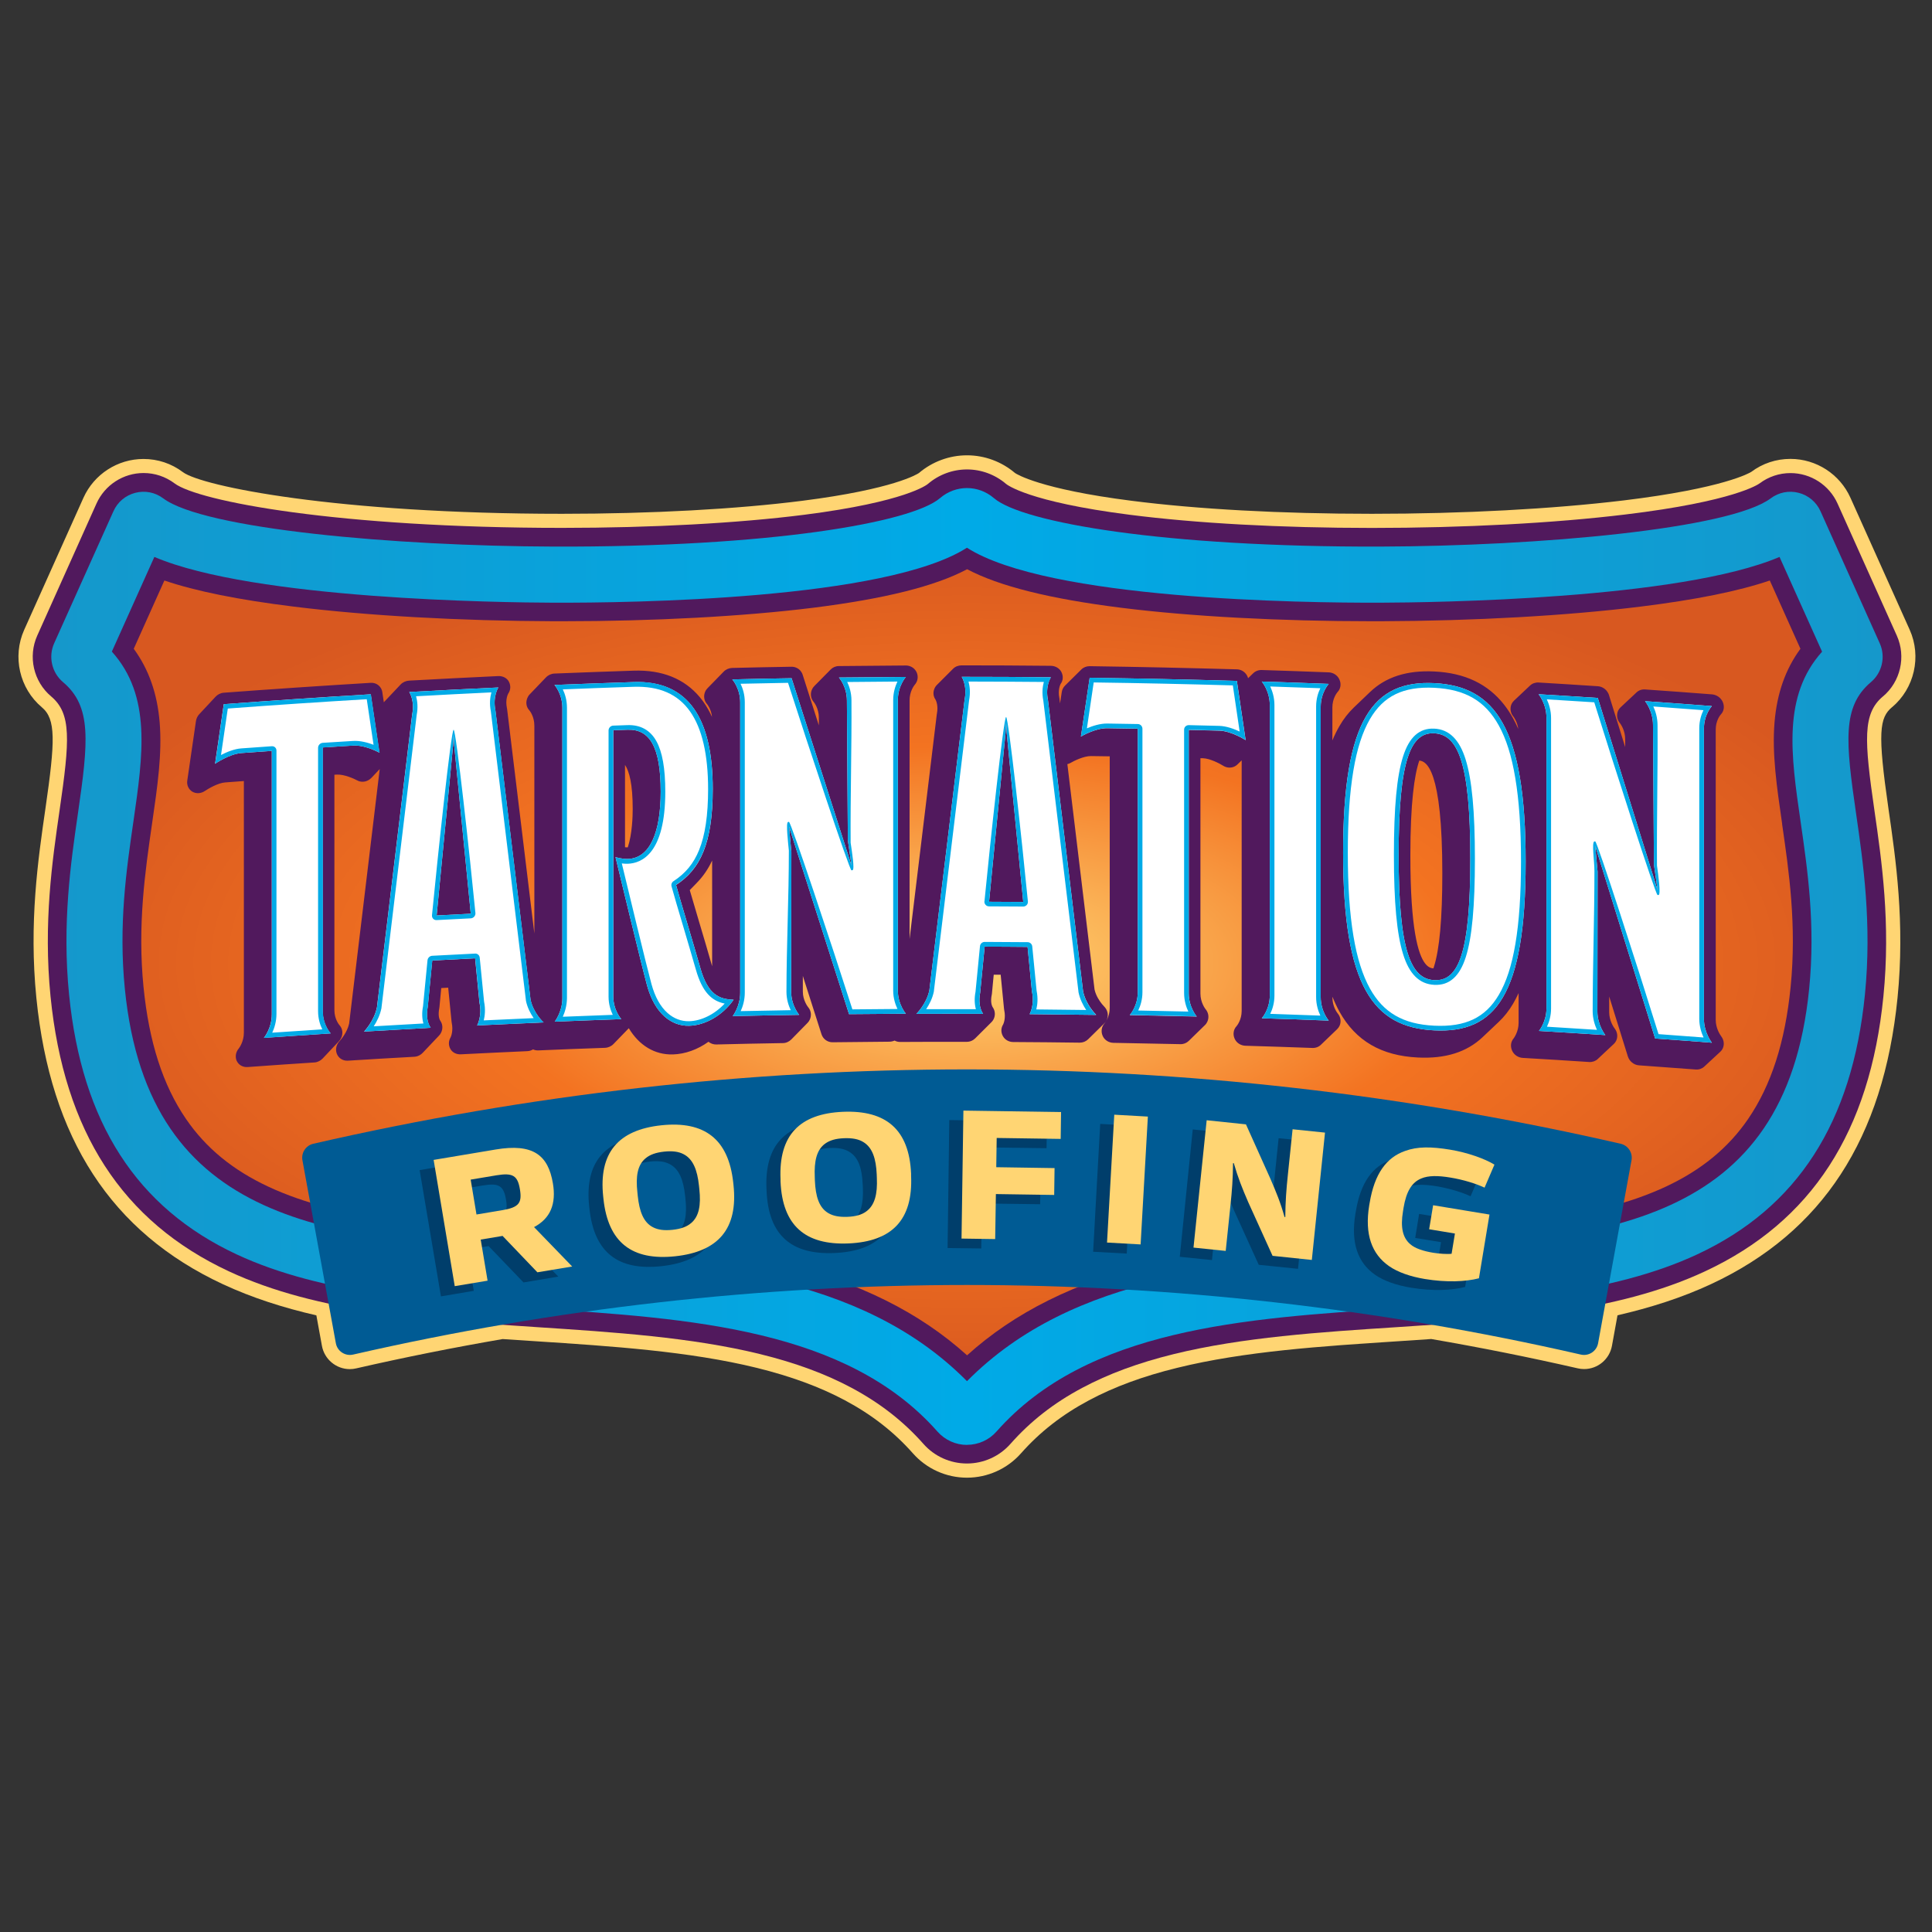
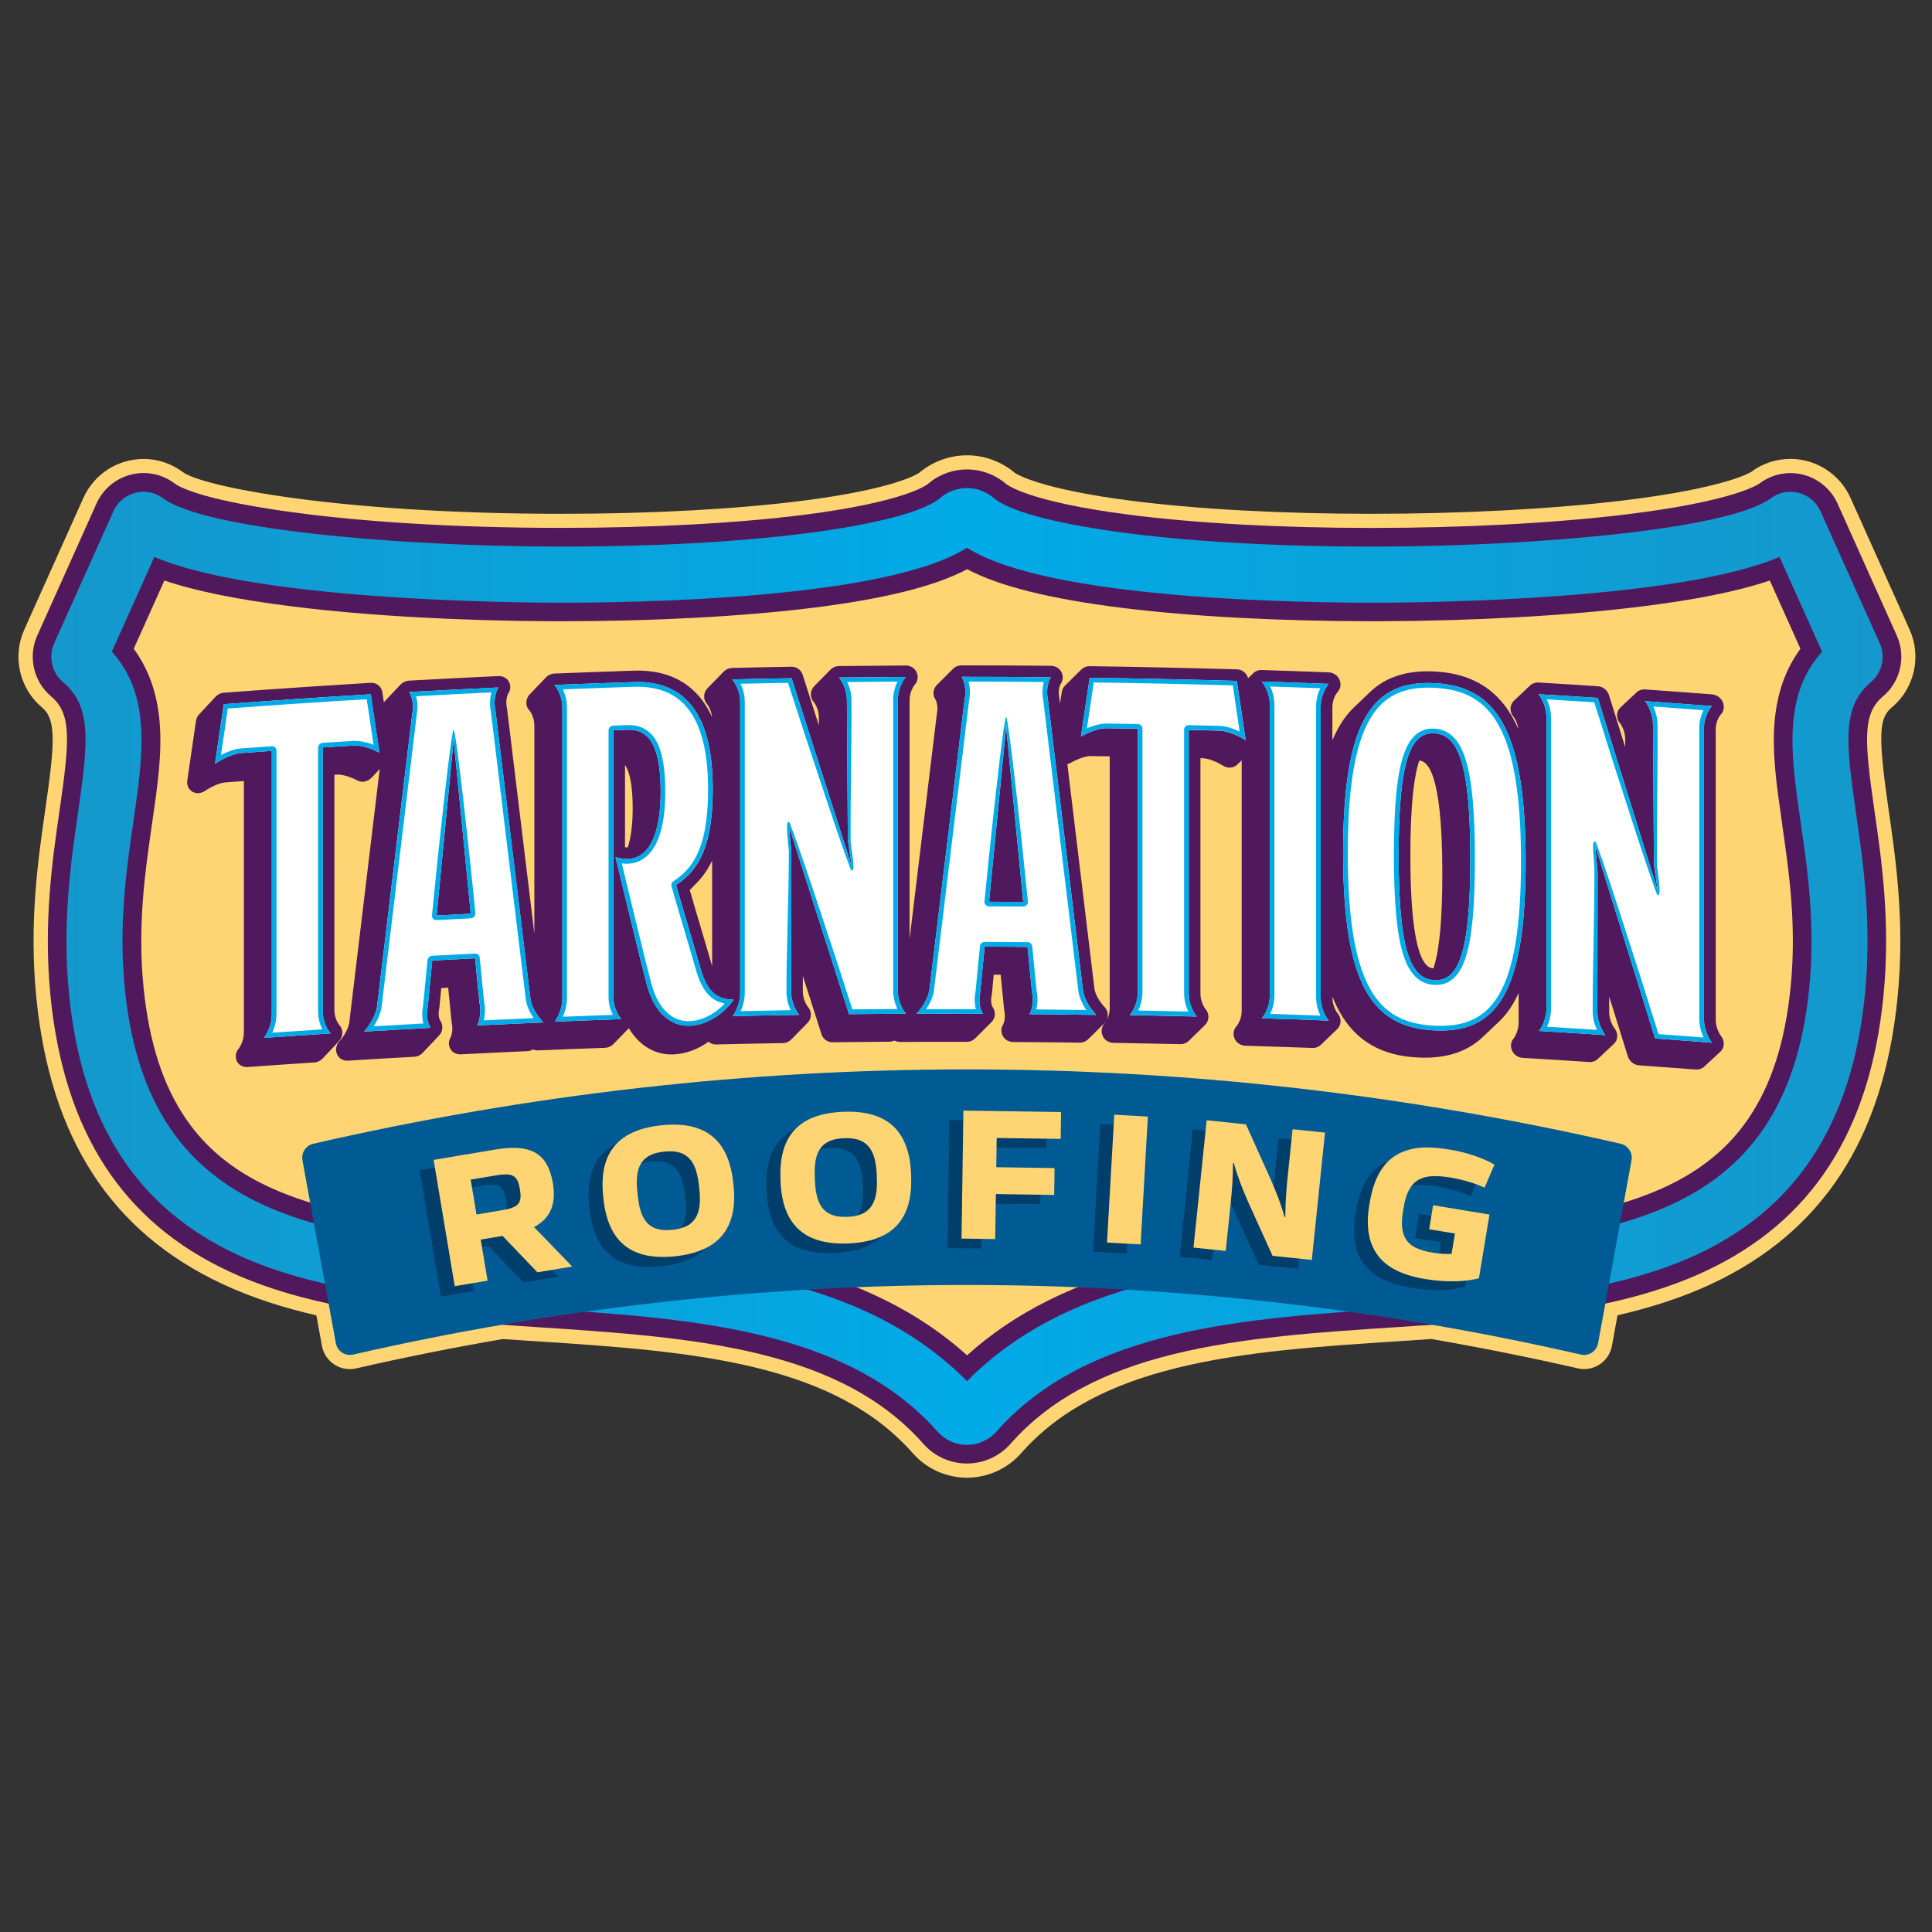
<svg xmlns="http://www.w3.org/2000/svg" width="105" height="105" viewBox="0 0 105 105" fill="none">
  <rect x="0" y="0" width="105" height="105" fill="#333333" stroke="none" />
  <path d="M102.829 38.436C104.045 37.411 104.439 35.681 103.788 34.228L100.567 27.051C99.992 25.77 98.71 24.94 97.306 24.94C96.531 24.94 95.791 25.184 95.171 25.65C95.099 25.694 93.695 26.537 88.234 27.198C84.362 27.664 79.507 27.924 74.56 27.924C69.613 27.924 65.07 27.674 61.49 27.215C56.515 26.581 55.247 25.763 55.165 25.708C54.435 25.088 53.51 24.745 52.555 24.745C51.599 24.745 50.67 25.088 49.941 25.708C49.858 25.763 48.594 26.581 43.616 27.215C40.036 27.671 35.393 27.924 30.542 27.924C18.27 27.924 10.962 26.424 9.941 25.66C9.318 25.191 8.578 24.944 7.797 24.944C6.392 24.944 5.11 25.773 4.535 27.054L1.314 34.232C0.663 35.684 1.057 37.415 2.274 38.439C3.045 39.087 3.003 40.258 2.469 43.945C2.068 46.713 1.568 50.156 1.976 54.23C2.74 61.877 6.053 66.968 12.107 69.791C13.696 70.531 15.406 71.076 17.194 71.487L17.496 73.142C17.629 73.875 18.27 74.409 19.013 74.409C19.13 74.409 19.246 74.396 19.36 74.368C21.997 73.765 24.653 73.234 27.318 72.775C27.925 72.816 28.531 72.857 29.137 72.895C33.235 73.162 37.47 73.44 41.132 74.341C42.989 74.8 44.555 75.375 45.922 76.105C47.385 76.886 48.591 77.829 49.612 78.983C50.355 79.826 51.427 80.309 52.551 80.309C53.675 80.309 54.747 79.826 55.491 78.983C56.512 77.829 57.718 76.886 59.181 76.105C60.548 75.375 62.117 74.796 63.97 74.341C67.633 73.436 71.867 73.162 75.965 72.895C76.571 72.854 77.178 72.816 77.784 72.772C80.45 73.231 83.105 73.762 85.743 74.365C85.856 74.392 85.972 74.406 86.089 74.406C86.836 74.406 87.473 73.875 87.607 73.138L87.908 71.483C89.693 71.072 91.406 70.528 92.996 69.787C99.046 66.965 102.363 61.873 103.127 54.226C103.534 50.156 103.034 46.713 102.633 43.945C102.034 39.803 102.143 39.011 102.829 38.432V38.436Z" fill="#FFD573" />
-   <path d="M53.014 76.797C52.77 77.075 52.335 77.075 52.092 76.797C39.494 62.531 7.742 78.627 5.268 53.901C4.381 45.021 8.314 39.2 4.408 35.911C4.316 35.832 4.285 35.698 4.336 35.585L7.557 28.408C7.629 28.25 7.824 28.199 7.961 28.302C12.966 32.053 47.241 32.379 52.078 28.226C52.352 27.99 52.753 27.99 53.027 28.226C57.868 32.375 92.143 32.053 97.145 28.302C97.282 28.199 97.477 28.25 97.549 28.408L100.769 35.585C100.821 35.698 100.79 35.832 100.698 35.911C96.795 39.196 100.725 45.028 99.838 53.901C97.364 78.63 65.611 62.535 53.014 76.797Z" fill="url(#paint0_radial_3103_2753)" />
  <path d="M102.335 37.85C103.291 37.045 103.599 35.688 103.089 34.547L99.868 27.37C99.416 26.362 98.412 25.711 97.309 25.711C96.699 25.711 96.117 25.907 95.627 26.273C95.576 26.311 94.274 27.246 88.329 27.962C84.431 28.435 79.542 28.692 74.564 28.692C69.585 28.692 65.005 28.439 61.394 27.976C55.867 27.27 54.727 26.338 54.679 26.301C54.086 25.794 53.332 25.513 52.554 25.513C51.777 25.513 51.02 25.794 50.43 26.301C50.386 26.338 49.245 27.27 43.715 27.976C40.104 28.435 35.428 28.689 30.546 28.689C18.38 28.689 10.784 27.246 9.486 26.27C8.996 25.903 8.413 25.708 7.803 25.708C6.7 25.708 5.696 26.359 5.244 27.366L2.024 34.544C1.513 35.685 1.821 37.041 2.777 37.846C3.891 38.785 3.795 40.211 3.236 44.051C2.842 46.778 2.349 50.17 2.746 54.151C3.483 61.507 6.652 66.392 12.435 69.092C17.266 71.347 23.33 71.744 29.192 72.128C33.321 72.398 37.59 72.676 41.317 73.594C43.236 74.067 44.863 74.666 46.285 75.427C47.83 76.253 49.105 77.25 50.187 78.473C50.783 79.151 51.647 79.538 52.551 79.538C53.456 79.538 54.316 79.151 54.915 78.473C55.998 77.246 57.272 76.249 58.817 75.427C60.243 74.666 61.867 74.067 63.785 73.594C67.513 72.676 71.782 72.395 75.913 72.128C81.779 71.744 87.84 71.347 92.67 69.092C98.457 66.392 101.626 61.504 102.359 54.151C102.757 50.177 102.267 46.785 101.873 44.058C101.318 40.214 101.222 38.785 102.332 37.85H102.335ZM96.853 44.784C97.227 47.364 97.652 50.286 97.316 53.644C97.018 56.632 96.264 58.975 95.01 60.808C93.934 62.384 92.468 63.587 90.529 64.494C86.562 66.344 81.231 66.694 75.585 67.064C71.233 67.348 66.738 67.643 62.576 68.667C58.427 69.692 55.138 71.326 52.558 73.659C49.978 71.326 46.689 69.692 42.54 68.667C38.377 67.643 33.879 67.348 29.531 67.064C23.885 66.694 18.554 66.348 14.587 64.494C12.648 63.59 11.181 62.384 10.106 60.808C8.852 58.975 8.098 56.632 7.8 53.644C7.464 50.283 7.889 47.357 8.262 44.777C8.56 42.729 8.817 40.957 8.677 39.258C8.547 37.689 8.084 36.373 7.269 35.26L8.934 31.549C10.633 32.128 12.956 32.598 15.985 32.971C19.98 33.465 24.988 33.745 30.083 33.763C30.241 33.763 30.398 33.763 30.556 33.763C35.551 33.763 40.385 33.502 44.171 33.033C48.066 32.546 50.824 31.861 52.561 30.936C54.302 31.858 57.056 32.546 60.952 33.033C64.734 33.506 69.575 33.763 74.577 33.763C74.731 33.763 74.886 33.763 75.036 33.763C80.134 33.745 85.14 33.465 89.135 32.971C92.163 32.598 94.483 32.128 96.185 31.549L97.85 35.26C97.032 36.373 96.573 37.689 96.442 39.258C96.302 40.961 96.559 42.729 96.857 44.781L96.853 44.784Z" fill="#51195D" />
  <path d="M52.554 78.528C51.941 78.528 51.359 78.264 50.951 77.805C46.011 72.21 37.493 71.655 29.257 71.114C23.488 70.737 17.52 70.346 12.864 68.174C7.43 65.639 4.449 61.02 3.754 54.052C3.367 50.194 3.85 46.871 4.237 44.198C4.799 40.32 5.001 38.398 3.425 37.072C2.815 36.558 2.616 35.688 2.945 34.958L6.166 27.784C6.388 27.284 6.823 26.921 7.351 26.784C7.879 26.647 8.434 26.756 8.872 27.085C11.096 28.754 21.46 29.679 30.086 29.706C41.814 29.744 49.529 28.408 51.088 27.072C51.938 26.342 53.168 26.342 54.017 27.072C55.576 28.408 63.295 29.74 75.019 29.706C83.643 29.679 94.01 28.75 96.233 27.085C96.672 26.756 97.224 26.647 97.754 26.784C98.285 26.921 98.717 27.287 98.94 27.784L102.16 34.962C102.489 35.691 102.291 36.558 101.681 37.072C100.108 38.398 100.31 40.32 100.872 44.202C101.259 46.874 101.739 50.197 101.355 54.048C100.66 61.017 97.679 65.635 92.245 68.171C87.589 70.343 81.621 70.733 75.852 71.11C67.615 71.648 59.098 72.206 54.158 77.801C53.754 78.26 53.168 78.524 52.554 78.524V78.528ZM51.876 75.787C51.876 75.787 51.876 75.787 51.876 75.79C51.876 75.79 51.876 75.79 51.876 75.787ZM6.08 35.414C8.238 37.822 7.776 41.005 7.252 44.637C6.868 47.275 6.436 50.263 6.786 53.75C8.081 66.68 17.989 67.328 29.459 68.078C37.97 68.633 46.761 69.209 52.554 75.064C58.348 69.209 67.139 68.636 75.65 68.078C87.124 67.328 97.032 66.68 98.323 53.75C98.673 50.269 98.238 47.278 97.857 44.644C97.33 41.009 96.871 37.826 99.026 35.417L96.713 30.268C91.3 32.577 77.887 32.745 75.026 32.755C70.761 32.769 56.954 32.584 52.551 29.768C48.149 32.584 34.348 32.769 30.076 32.755C27.215 32.745 13.802 32.577 8.389 30.268L6.077 35.417L6.08 35.414Z" fill="url(#paint1_linear_3103_2753)" />
  <path d="M77.9 52.63C77.787 52.62 77.626 52.585 77.455 52.366C77.075 51.88 76.65 50.495 76.65 46.497C76.65 43.619 76.869 42.115 77.136 41.334C77.513 41.372 78.387 41.766 78.387 47.467C78.387 49.923 78.236 51.585 77.931 52.544C77.921 52.575 77.911 52.603 77.904 52.63H77.9ZM33.968 46.045V41.571C34.201 41.923 34.386 42.612 34.386 43.962C34.386 44.37 34.359 45.326 34.119 46.052C34.071 46.052 34.02 46.052 33.968 46.045ZM38.703 52.514C38.696 52.486 38.686 52.459 38.679 52.431C38.494 51.777 38.234 50.9 37.98 50.05C37.792 49.42 37.614 48.817 37.487 48.375C37.614 48.245 37.74 48.114 37.867 47.984C38.206 47.638 38.484 47.237 38.703 46.768C38.703 48.683 38.703 50.598 38.703 52.51V52.514ZM12.867 57.656C12.966 57.882 13.203 58.009 13.456 57.992C14.666 57.903 15.879 57.82 17.088 57.742C17.259 57.731 17.42 57.649 17.537 57.526C17.831 57.211 18.126 56.899 18.421 56.587C18.476 56.529 18.52 56.464 18.551 56.388C18.65 56.162 18.616 55.909 18.462 55.73C18.455 55.724 18.448 55.717 18.445 55.71C18.431 55.696 18.174 55.385 18.174 54.898V42.105C18.219 42.105 18.263 42.098 18.308 42.098C18.695 42.074 19.246 42.321 19.407 42.41C19.51 42.468 19.627 42.492 19.74 42.485C19.863 42.478 19.983 42.434 20.089 42.359C20.127 42.331 20.158 42.304 20.189 42.273C20.339 42.115 20.487 41.954 20.637 41.797C20.082 46.405 19.531 51.016 18.976 55.624C18.869 56.114 18.517 56.515 18.465 56.57C18.462 56.577 18.455 56.58 18.451 56.587C18.27 56.779 18.215 57.053 18.311 57.282C18.407 57.519 18.643 57.659 18.9 57.646C20.106 57.57 21.312 57.498 22.518 57.433C22.645 57.426 22.768 57.382 22.871 57.306C22.905 57.283 22.94 57.252 22.971 57.221C23.265 56.909 23.56 56.601 23.854 56.289C23.899 56.245 23.937 56.19 23.968 56.131C24.077 55.919 24.063 55.666 23.933 55.48C23.858 55.374 23.806 55.141 23.872 54.806C23.875 54.785 23.878 54.764 23.882 54.74C23.916 54.394 23.95 54.045 23.981 53.699C24.108 53.692 24.231 53.685 24.358 53.678C24.42 54.292 24.478 54.901 24.54 55.515C24.54 55.539 24.547 55.563 24.55 55.583C24.642 56.022 24.516 56.323 24.492 56.375C24.368 56.577 24.368 56.81 24.478 57.008C24.588 57.207 24.81 57.31 25.043 57.3C26.246 57.238 27.452 57.183 28.654 57.128C28.767 57.125 28.874 57.091 28.97 57.032C29.059 57.074 29.158 57.091 29.261 57.087C30.467 57.036 31.673 56.988 32.879 56.947C33.053 56.94 33.221 56.865 33.341 56.741C33.619 56.453 33.896 56.169 34.174 55.881C34.739 56.82 35.582 57.334 36.572 57.306C37.24 57.286 37.918 57.039 38.504 56.618C38.621 56.714 38.772 56.769 38.929 56.765C40.135 56.734 41.338 56.71 42.544 56.69C42.718 56.69 42.883 56.614 43.003 56.495C43.239 56.255 43.475 56.015 43.712 55.772C43.77 55.713 43.828 55.655 43.887 55.593C43.938 55.542 43.983 55.48 44.013 55.408C44.113 55.186 44.082 54.936 43.931 54.751C43.928 54.744 43.921 54.74 43.917 54.734C43.89 54.699 43.633 54.36 43.633 53.894C43.633 53.61 43.633 53.325 43.633 53.041C43.972 54.096 44.308 55.155 44.647 56.21C44.733 56.474 44.976 56.649 45.254 56.645C46.281 56.632 47.313 56.621 48.34 56.614C48.436 56.614 48.532 56.59 48.618 56.553C48.707 56.601 48.81 56.628 48.919 56.628C50.129 56.621 51.335 56.618 52.544 56.621C52.671 56.621 52.794 56.584 52.897 56.515C52.931 56.491 52.966 56.464 52.996 56.436C53.291 56.142 53.586 55.847 53.88 55.556C53.925 55.511 53.963 55.463 53.993 55.405C54.103 55.2 54.093 54.946 53.959 54.751C53.884 54.641 53.829 54.405 53.898 54.072C53.901 54.052 53.904 54.031 53.908 54.011C53.942 53.665 53.976 53.319 54.007 52.973C54.134 52.973 54.261 52.973 54.384 52.973C54.446 53.589 54.504 54.203 54.566 54.819C54.566 54.843 54.572 54.867 54.576 54.891C54.672 55.337 54.542 55.631 54.518 55.679C54.394 55.874 54.394 56.107 54.504 56.309C54.617 56.515 54.836 56.632 55.069 56.632C56.275 56.639 57.478 56.649 58.684 56.666C58.855 56.666 59.016 56.601 59.136 56.484C59.431 56.193 59.725 55.902 60.02 55.614C60.082 55.556 60.13 55.484 60.16 55.402C60.246 55.186 60.208 54.943 60.061 54.761C60.044 54.74 60.027 54.72 60.006 54.699C60.006 54.699 59.958 54.651 59.893 54.572C59.763 54.411 59.561 54.12 59.486 53.778C58.992 49.694 58.499 45.61 58.009 41.529C58.071 41.516 58.132 41.492 58.19 41.458C58.351 41.362 58.903 41.084 59.294 41.091C59.633 41.094 59.972 41.101 60.311 41.105V54.782C60.311 55.261 60.068 55.573 60.037 55.611C59.866 55.792 59.825 56.056 59.924 56.289C60.023 56.525 60.26 56.673 60.517 56.676C61.73 56.697 62.942 56.721 64.155 56.748C64.326 56.752 64.487 56.686 64.604 56.573C64.899 56.286 65.193 55.998 65.488 55.71C65.543 55.659 65.587 55.593 65.618 55.522C65.718 55.302 65.683 55.045 65.529 54.857C65.522 54.85 65.515 54.843 65.512 54.836C65.502 54.823 65.241 54.487 65.241 54C65.241 49.735 65.241 45.469 65.241 41.208C65.286 41.208 65.33 41.208 65.375 41.208C65.765 41.218 66.314 41.512 66.475 41.615C66.577 41.68 66.694 41.715 66.807 41.718C66.93 41.721 67.05 41.691 67.156 41.622C67.194 41.598 67.225 41.574 67.256 41.543C67.331 41.471 67.406 41.396 67.482 41.324V54.939C67.482 55.419 67.239 55.727 67.208 55.765C67.037 55.943 66.995 56.207 67.095 56.44C67.194 56.676 67.43 56.827 67.688 56.834C68.9 56.871 70.113 56.909 71.326 56.954C71.501 56.961 71.668 56.899 71.788 56.782C72.083 56.498 72.378 56.214 72.672 55.933C72.727 55.881 72.768 55.82 72.803 55.748C72.898 55.532 72.864 55.285 72.717 55.097C72.707 55.086 72.7 55.073 72.689 55.062C72.659 55.021 72.415 54.696 72.415 54.22C72.415 54.203 72.415 54.189 72.415 54.172C72.532 54.463 72.659 54.73 72.796 54.98C73.68 56.57 75.078 57.379 77.065 57.474C78.555 57.546 79.713 57.183 80.576 56.368C80.871 56.09 81.166 55.809 81.46 55.532C81.751 55.258 82.008 54.929 82.231 54.552C82.337 54.37 82.437 54.178 82.533 53.973V55.59C82.533 56.066 82.286 56.402 82.262 56.436C82.104 56.618 82.077 56.871 82.18 57.101C82.282 57.331 82.512 57.481 82.762 57.495C83.965 57.563 85.167 57.639 86.37 57.718C86.544 57.728 86.709 57.67 86.829 57.56C87.124 57.286 87.418 57.008 87.709 56.734C87.761 56.686 87.805 56.628 87.836 56.56C87.936 56.347 87.905 56.094 87.754 55.895C87.751 55.888 87.744 55.881 87.74 55.878C87.713 55.844 87.456 55.48 87.456 55.014C87.456 54.73 87.456 54.442 87.456 54.158C87.795 55.244 88.131 56.33 88.47 57.413C88.556 57.683 88.799 57.879 89.076 57.899C90.104 57.971 91.132 58.047 92.16 58.125C92.335 58.139 92.499 58.081 92.619 57.971C92.913 57.7 93.205 57.426 93.499 57.156C93.551 57.108 93.595 57.05 93.626 56.984C93.725 56.772 93.695 56.519 93.544 56.32C93.54 56.313 93.534 56.306 93.53 56.299C93.503 56.265 93.246 55.898 93.246 55.432V39.649C93.246 39.166 93.489 38.867 93.52 38.833C93.691 38.662 93.732 38.401 93.633 38.162C93.609 38.107 93.582 38.056 93.544 38.011C93.424 37.853 93.239 37.754 93.04 37.737C91.831 37.644 90.618 37.552 89.409 37.47C89.234 37.456 89.066 37.514 88.946 37.627C88.651 37.901 88.357 38.175 88.066 38.45C88.014 38.498 87.97 38.559 87.939 38.628C87.84 38.854 87.877 39.118 88.049 39.313C88.079 39.354 88.326 39.69 88.326 40.176C88.326 40.32 88.326 40.461 88.326 40.605C88.031 39.662 87.74 38.72 87.445 37.778C87.422 37.699 87.38 37.624 87.332 37.562C87.213 37.408 87.034 37.309 86.839 37.295C85.767 37.223 84.694 37.158 83.622 37.093C83.447 37.083 83.279 37.141 83.159 37.254C82.865 37.531 82.57 37.809 82.276 38.086C82.224 38.138 82.18 38.196 82.149 38.264C82.049 38.491 82.087 38.754 82.255 38.95C82.282 38.984 82.464 39.237 82.515 39.618C82.426 39.409 82.327 39.214 82.224 39.025C82.08 38.765 81.919 38.521 81.748 38.302C80.864 37.172 79.614 36.572 77.945 36.493C76.465 36.421 75.31 36.791 74.454 37.614C74.159 37.895 73.865 38.179 73.57 38.46C73.279 38.741 73.018 39.073 72.796 39.46C72.659 39.697 72.528 39.957 72.412 40.241C72.412 39.642 72.412 39.046 72.412 38.446C72.412 37.963 72.655 37.655 72.689 37.617C72.861 37.439 72.902 37.178 72.799 36.942C72.775 36.887 72.748 36.839 72.713 36.795C72.594 36.644 72.409 36.548 72.21 36.541C70.997 36.493 69.784 36.452 68.571 36.414C68.397 36.408 68.229 36.473 68.109 36.589C68.016 36.678 67.924 36.771 67.831 36.86C67.807 36.771 67.766 36.692 67.711 36.623C67.595 36.476 67.417 36.38 67.218 36.377C64.553 36.301 61.884 36.243 59.218 36.205C59.044 36.205 58.883 36.27 58.766 36.387L57.882 37.261C57.79 37.353 57.724 37.477 57.704 37.617C57.673 37.822 57.642 38.028 57.611 38.23C57.601 38.148 57.591 38.069 57.581 37.987C57.581 37.97 57.577 37.953 57.574 37.936C57.485 37.497 57.618 37.219 57.642 37.172C57.783 36.98 57.793 36.74 57.687 36.528C57.666 36.49 57.646 36.452 57.618 36.421C57.495 36.27 57.306 36.188 57.108 36.185C55.494 36.168 53.877 36.161 52.263 36.161C52.085 36.161 51.914 36.226 51.794 36.349C51.499 36.644 51.205 36.939 50.91 37.233C50.869 37.274 50.831 37.326 50.804 37.381C50.698 37.593 50.708 37.833 50.845 38.025C50.872 38.073 51.006 38.354 50.917 38.795C50.917 38.813 50.91 38.826 50.91 38.843C50.417 42.907 49.927 46.97 49.433 51.033C49.433 46.71 49.433 42.386 49.433 38.062C49.433 37.579 49.677 37.261 49.708 37.223C49.879 37.038 49.92 36.774 49.821 36.545C49.797 36.493 49.769 36.445 49.731 36.401C49.612 36.253 49.423 36.168 49.228 36.168C48.015 36.175 46.802 36.185 45.589 36.199C45.418 36.199 45.257 36.27 45.141 36.39C44.846 36.688 44.551 36.987 44.257 37.285C44.202 37.34 44.157 37.404 44.126 37.477C44.024 37.706 44.065 37.973 44.229 38.158C44.239 38.169 44.503 38.501 44.503 38.998C44.503 39.138 44.503 39.279 44.503 39.422C44.209 38.504 43.917 37.59 43.623 36.671C43.599 36.593 43.558 36.524 43.51 36.462C43.39 36.319 43.212 36.233 43.016 36.236C41.944 36.253 40.868 36.274 39.796 36.301C39.621 36.305 39.453 36.377 39.333 36.5C39.039 36.802 38.744 37.103 38.45 37.405C38.398 37.459 38.353 37.521 38.323 37.593C38.223 37.826 38.261 38.086 38.429 38.268C38.456 38.302 38.655 38.559 38.696 38.963C38.566 38.676 38.415 38.408 38.244 38.165C38.175 38.066 38.1 37.97 38.025 37.881C37.189 36.884 35.983 36.397 34.434 36.449C32.999 36.497 31.567 36.548 30.134 36.606C29.96 36.613 29.792 36.688 29.672 36.815C29.377 37.124 29.083 37.428 28.788 37.737C28.733 37.792 28.692 37.857 28.661 37.932C28.562 38.169 28.599 38.429 28.771 38.607C28.802 38.645 29.041 38.95 29.041 39.436V50.735C28.548 46.665 28.051 42.592 27.558 38.521C27.558 38.504 27.555 38.487 27.548 38.47C27.459 38.035 27.592 37.754 27.616 37.703C27.757 37.504 27.767 37.264 27.661 37.055C27.64 37.017 27.62 36.983 27.592 36.952C27.469 36.808 27.28 36.736 27.082 36.743C25.468 36.819 23.854 36.901 22.241 36.99C22.063 37 21.891 37.076 21.771 37.202C21.477 37.514 21.182 37.826 20.887 38.138C20.877 38.148 20.87 38.158 20.86 38.169C20.833 37.984 20.805 37.798 20.778 37.617C20.761 37.501 20.713 37.398 20.641 37.316C20.524 37.178 20.346 37.1 20.147 37.11C17.485 37.271 14.82 37.449 12.161 37.648C11.987 37.661 11.829 37.744 11.713 37.867C11.418 38.182 11.123 38.501 10.829 38.816C10.736 38.915 10.671 39.046 10.65 39.186C10.493 40.265 10.335 41.344 10.178 42.424C10.14 42.67 10.25 42.903 10.455 43.027C10.561 43.088 10.685 43.116 10.805 43.105C10.921 43.095 11.034 43.057 11.137 42.986C11.298 42.876 11.846 42.55 12.237 42.523C12.576 42.499 12.915 42.472 13.254 42.448V56.124C13.254 56.604 13.011 56.937 12.98 56.978C12.809 57.176 12.768 57.44 12.867 57.666V57.656Z" fill="#51195D" />
  <path d="M14.34 56.409C14.34 56.409 14.772 55.895 14.772 55.124C14.772 50.352 14.772 45.583 14.772 40.81C14.22 40.848 13.672 40.889 13.121 40.926C12.459 40.974 11.688 41.509 11.688 41.509C11.846 40.43 12.004 39.35 12.161 38.271C14.823 38.073 17.485 37.891 20.148 37.733C20.305 38.792 20.463 39.851 20.62 40.906C20.62 40.906 19.849 40.478 19.188 40.519C18.637 40.553 18.085 40.587 17.537 40.622C17.537 45.394 17.537 50.163 17.537 54.936C17.537 55.706 17.968 56.162 17.968 56.162C16.756 56.241 15.546 56.32 14.333 56.405L14.34 56.409Z" fill="white" />
  <path d="M68.575 55.34C68.575 55.34 69.01 54.87 69.01 54.1V38.316C69.01 37.545 68.575 37.041 68.575 37.041C69.788 37.079 71.001 37.12 72.213 37.168C72.213 37.168 71.778 37.641 71.778 38.412V54.196C71.778 54.966 72.213 55.467 72.213 55.467C71.001 55.419 69.788 55.377 68.575 55.34Z" fill="white" />
  <path d="M77.948 37.127C81.258 37.291 82.916 39.549 82.916 46.83C82.916 54.113 81.265 56.162 77.948 55.998C74.646 55.837 72.995 53.627 72.995 46.343C72.995 39.063 74.646 36.966 77.948 37.127ZM77.952 39.851C76.66 39.789 76.013 41.303 76.013 46.47C76.013 51.636 76.66 53.205 77.952 53.27C79.264 53.336 79.908 51.828 79.908 46.662C79.908 41.495 79.25 39.916 77.952 39.854V39.851Z" fill="white" />
  <path d="M48.796 38.052C48.796 37.278 49.231 36.791 49.231 36.791C48.019 36.798 46.806 36.808 45.593 36.822C45.593 36.822 46.028 37.305 46.028 38.076C46.045 40.608 46.062 43.136 46.079 45.668C46.148 46.127 46.213 46.59 46.282 47.052C45.195 43.654 44.106 40.255 43.02 36.86C41.947 36.877 40.872 36.898 39.799 36.925C39.799 36.925 40.228 37.404 40.228 38.175V53.959C40.228 54.703 39.82 55.224 39.82 55.224C41.026 55.196 42.228 55.172 43.434 55.155C43.434 55.155 42.999 54.651 42.999 53.908C42.999 51.376 43.006 48.841 43.01 46.309C42.968 45.85 42.924 45.387 42.883 44.928C43.969 48.32 45.058 51.719 46.144 55.117C47.172 55.107 48.203 55.097 49.231 55.093C49.231 55.093 48.796 54.586 48.796 53.839V38.056V38.052Z" fill="white" />
  <path d="M38.066 52.62C37.679 51.256 36.949 48.858 36.743 48.097C38.049 47.244 38.737 45.86 38.737 42.876C38.737 39.111 37.456 36.969 34.434 37.069C32.999 37.117 31.567 37.168 30.134 37.226C30.134 37.226 30.563 37.692 30.563 38.47V54.254C30.563 54.997 30.148 55.525 30.148 55.525C31.354 55.477 32.56 55.429 33.766 55.388C33.766 55.388 33.331 54.912 33.331 54.148V39.686C33.588 39.676 33.845 39.669 34.102 39.659C35.294 39.618 35.907 40.556 35.907 43.027C35.907 45.233 35.325 46.645 34.126 46.682C33.794 46.693 33.451 46.583 33.451 46.583C33.451 46.583 34.845 52.376 35.164 53.551C35.582 55.086 36.493 55.775 37.456 55.748C38.33 55.724 39.275 55.186 39.871 54.333C39.09 54.305 38.477 54.072 38.062 52.613L38.066 52.62Z" fill="white" />
  <path d="M92.605 39.601C92.605 38.826 93.037 38.374 93.037 38.374C91.828 38.282 90.615 38.189 89.405 38.107C89.405 38.107 89.837 38.628 89.837 39.398C89.854 41.93 89.871 44.462 89.888 46.994C89.957 47.46 90.022 47.926 90.091 48.392C89.004 44.901 87.918 41.416 86.836 37.932C85.763 37.86 84.691 37.795 83.619 37.73C83.619 37.73 84.047 38.244 84.047 39.015V54.799C84.047 55.542 83.639 56.029 83.639 56.029C84.842 56.1 86.044 56.176 87.247 56.255C87.247 56.255 86.815 55.717 86.815 54.97C86.815 52.438 86.822 49.906 86.825 47.371C86.784 46.908 86.74 46.442 86.699 45.98C87.785 49.464 88.871 52.949 89.953 56.44C90.981 56.512 92.009 56.59 93.037 56.669C93.037 56.669 92.605 56.124 92.605 55.381C92.605 50.119 92.605 44.86 92.605 39.597V39.601Z" fill="white" />
  <path d="M61.401 55.165C61.401 55.165 61.836 54.689 61.836 53.918V39.604C61.284 39.594 60.733 39.583 60.181 39.577C59.516 39.566 58.745 40.029 58.745 40.032C58.903 38.967 59.061 37.901 59.222 36.836C61.887 36.873 64.556 36.928 67.222 37.007C67.379 38.079 67.537 39.152 67.698 40.224C67.698 40.224 66.927 39.727 66.262 39.71C65.711 39.697 65.159 39.683 64.607 39.669V53.983C64.607 54.754 65.043 55.247 65.043 55.247C63.83 55.217 62.617 55.193 61.404 55.169L61.401 55.165Z" fill="white" />
  <path d="M29.542 55.566C29.542 55.566 28.98 55.059 28.832 54.322C28.195 49.084 27.561 43.849 26.924 38.61C26.767 37.853 27.082 37.363 27.082 37.363C25.468 37.439 23.854 37.521 22.241 37.61C22.241 37.61 22.552 38.066 22.398 38.84C21.761 44.14 21.124 49.444 20.487 54.747C20.332 55.501 19.784 56.063 19.784 56.063C20.99 55.991 22.196 55.922 23.406 55.857C23.207 55.573 23.162 55.145 23.248 54.709C23.33 53.873 23.409 53.038 23.491 52.202C24.269 52.16 25.043 52.119 25.821 52.082C25.9 52.883 25.979 53.688 26.057 54.49C26.215 55.227 25.931 55.73 25.931 55.73C27.133 55.672 28.339 55.617 29.542 55.566ZM23.731 49.752C24.029 46.682 24.327 43.609 24.622 40.539C24.632 40.33 24.642 40.125 24.653 39.916C24.663 40.121 24.677 40.327 24.687 40.532C24.985 43.575 25.287 46.617 25.585 49.659C24.968 49.69 24.348 49.721 23.731 49.755V49.752Z" fill="white" />
  <path d="M59.571 55.148C59.571 55.148 59.009 54.61 58.862 53.863C58.225 48.591 57.591 43.318 56.954 38.045C56.796 37.278 57.111 36.808 57.111 36.808C55.498 36.791 53.88 36.784 52.267 36.784C52.267 36.784 52.578 37.261 52.424 38.025C51.787 43.291 51.15 48.556 50.509 53.822C50.355 54.566 49.803 55.1 49.803 55.1C51.013 55.097 52.219 55.093 53.428 55.1C53.23 54.802 53.185 54.374 53.271 53.942C53.353 53.11 53.432 52.277 53.514 51.448C54.292 51.448 55.069 51.455 55.847 51.462C55.926 52.27 56.005 53.075 56.083 53.884C56.241 54.631 55.957 55.117 55.957 55.117C57.163 55.127 58.365 55.141 59.571 55.158V55.148ZM53.754 49.009C54.052 45.953 54.35 42.9 54.648 39.847C54.658 39.638 54.668 39.433 54.679 39.224C54.689 39.429 54.703 39.635 54.713 39.84C55.011 42.9 55.312 45.959 55.611 49.019C54.99 49.016 54.374 49.012 53.754 49.009Z" fill="white" />
  <path d="M19.932 38.001C20.055 38.826 20.178 39.652 20.302 40.478C19.997 40.361 19.582 40.245 19.192 40.269C18.64 40.303 18.088 40.337 17.54 40.371C17.4 40.382 17.287 40.502 17.287 40.642V54.956C17.287 55.371 17.4 55.706 17.516 55.943C16.608 56.001 15.704 56.063 14.796 56.124C14.912 55.871 15.025 55.522 15.025 55.107V40.793C15.025 40.652 14.912 40.546 14.772 40.556C14.22 40.594 13.672 40.635 13.121 40.673C12.73 40.7 12.316 40.875 12.011 41.033C12.134 40.19 12.257 39.35 12.381 38.508C14.895 38.319 17.413 38.151 19.932 38.001ZM20.151 37.733C17.489 37.894 14.823 38.073 12.165 38.271C12.007 39.35 11.85 40.43 11.692 41.509C11.692 41.509 12.463 40.978 13.124 40.926C13.676 40.885 14.224 40.848 14.775 40.81C14.775 45.583 14.775 50.352 14.775 55.124C14.775 55.895 14.344 56.409 14.344 56.409C15.553 56.323 16.766 56.241 17.979 56.166C17.979 56.166 17.547 55.71 17.547 54.939C17.547 50.167 17.547 45.398 17.547 40.625C18.099 40.591 18.65 40.553 19.198 40.522C19.86 40.481 20.631 40.909 20.631 40.909C20.473 39.851 20.315 38.792 20.158 37.737L20.151 37.733Z" fill="#00AAE7" />
  <path d="M71.758 37.404C71.638 37.644 71.528 37.987 71.528 38.401V54.185C71.528 54.6 71.641 54.946 71.758 55.196C70.85 55.162 69.942 55.131 69.034 55.1C69.15 54.86 69.263 54.521 69.263 54.106V38.323C69.263 37.905 69.15 37.559 69.034 37.309C69.942 37.339 70.85 37.37 71.758 37.404ZM72.213 37.168C71.001 37.12 69.788 37.079 68.575 37.041C68.575 37.041 69.01 37.545 69.01 38.316V54.1C69.01 54.87 68.575 55.34 68.575 55.34C69.788 55.377 71.001 55.419 72.213 55.467C72.213 55.467 71.778 54.966 71.778 54.196V38.412C71.778 37.641 72.213 37.168 72.213 37.168Z" fill="#00AAE7" />
  <path d="M77.948 37.38C79.638 37.463 80.717 38.096 81.453 39.422C81.861 40.156 82.156 41.094 82.354 42.29C82.56 43.527 82.663 45.003 82.663 46.812C82.663 48.621 82.563 50.088 82.358 51.3C82.159 52.476 81.865 53.38 81.457 54.069C80.724 55.312 79.641 55.826 77.948 55.744C76.263 55.662 75.187 55.042 74.454 53.726C74.05 52.996 73.755 52.065 73.556 50.869C73.351 49.639 73.251 48.159 73.251 46.353C73.251 44.544 73.351 43.078 73.556 41.862C73.755 40.683 74.05 39.775 74.454 39.08C75.187 37.826 76.263 37.298 77.948 37.38ZM77.952 53.524C78.764 53.565 79.326 53.072 79.662 52.017C80.001 50.958 80.158 49.259 80.158 46.675C80.158 44.096 79.997 42.383 79.655 41.279C79.316 40.19 78.757 39.638 77.948 39.6C77.143 39.563 76.588 40.056 76.253 41.115C75.913 42.18 75.756 43.88 75.756 46.459C75.756 49.039 75.913 50.752 76.253 51.849C76.588 52.938 77.143 53.483 77.948 53.524M77.948 37.127C74.649 36.966 72.995 39.063 72.995 46.343C72.995 53.627 74.646 55.837 77.948 55.998C81.265 56.162 82.916 54.113 82.916 46.83C82.916 39.549 81.258 37.291 77.948 37.127ZM77.952 53.27C76.66 53.209 76.013 51.636 76.013 46.47C76.013 41.303 76.657 39.789 77.952 39.851C79.247 39.916 79.908 41.492 79.908 46.658C79.908 51.825 79.264 53.332 77.952 53.267V53.27Z" fill="#00AAE7" />
  <path d="M48.772 37.045C48.656 37.291 48.543 37.634 48.543 38.052V53.836C48.543 54.244 48.659 54.59 48.776 54.836C47.96 54.84 47.141 54.847 46.326 54.857C45.257 51.517 42.986 44.668 42.879 44.668C42.862 44.668 42.845 44.668 42.828 44.675C42.701 44.702 42.831 45.774 42.873 46.23C42.873 48.758 42.746 51.376 42.742 53.904C42.742 54.312 42.859 54.655 42.975 54.901C42.067 54.915 41.163 54.936 40.255 54.953C40.368 54.703 40.478 54.357 40.478 53.946V38.162C40.478 37.744 40.365 37.404 40.248 37.161C41.108 37.141 41.968 37.127 42.828 37.11C43.897 40.443 46.168 47.299 46.275 47.299C46.295 47.299 46.312 47.299 46.333 47.292C46.463 47.261 46.295 46.258 46.23 45.802C46.213 43.277 46.292 40.594 46.275 38.069C46.275 37.651 46.161 37.309 46.045 37.065C46.953 37.055 47.861 37.048 48.769 37.041M49.231 36.791C48.019 36.798 46.806 36.808 45.593 36.822C45.593 36.822 46.028 37.305 46.028 38.076C46.045 40.608 46.062 43.136 46.079 45.668C46.148 46.127 46.213 46.59 46.282 47.052C45.195 43.654 44.106 40.255 43.02 36.86C41.947 36.877 40.872 36.898 39.799 36.925C39.799 36.925 40.228 37.404 40.228 38.175V53.959C40.228 54.703 39.82 55.224 39.82 55.224C41.026 55.196 42.228 55.172 43.434 55.155C43.434 55.155 42.999 54.651 42.999 53.908C42.999 51.376 43.006 48.841 43.01 46.309C42.968 45.85 42.924 45.387 42.883 44.928C43.969 48.32 45.058 51.719 46.144 55.117C47.172 55.107 48.203 55.097 49.231 55.093C49.231 55.093 48.796 54.586 48.796 53.839V38.056C48.796 37.281 49.231 36.795 49.231 36.795V36.791Z" fill="#00AAE7" />
  <path d="M34.434 37.326C35.835 37.281 36.843 37.723 37.511 38.676C38.155 39.594 38.484 41.012 38.484 42.886C38.484 44.308 38.323 45.391 37.994 46.199C37.699 46.929 37.257 47.463 36.606 47.888C36.51 47.95 36.466 48.066 36.497 48.173C36.603 48.57 36.856 49.423 37.124 50.324C37.374 51.17 37.634 52.047 37.819 52.695C38.175 53.952 38.706 54.405 39.385 54.542C38.85 55.117 38.131 55.484 37.453 55.501C37.021 55.511 36.617 55.357 36.277 55.052C35.887 54.703 35.596 54.175 35.407 53.486C35.14 52.51 34.115 48.258 33.794 46.925C33.896 46.939 34.009 46.946 34.122 46.943C34.883 46.915 36.157 46.377 36.157 43.023C36.157 41.759 35.996 40.858 35.671 40.276C35.335 39.676 34.804 39.385 34.098 39.409C33.841 39.419 33.584 39.426 33.328 39.436C33.187 39.44 33.074 39.559 33.074 39.7V54.161C33.074 54.576 33.187 54.912 33.303 55.155C32.399 55.186 31.491 55.22 30.587 55.258C30.7 55.008 30.809 54.658 30.813 54.247V38.463C30.813 38.045 30.703 37.706 30.587 37.466C31.868 37.415 33.149 37.367 34.434 37.326ZM34.434 37.069C32.999 37.117 31.567 37.168 30.134 37.226C30.134 37.226 30.563 37.692 30.563 38.47V54.254C30.563 54.997 30.148 55.525 30.148 55.525C31.354 55.477 32.56 55.429 33.766 55.388C33.766 55.388 33.331 54.912 33.331 54.148V39.686C33.588 39.676 33.845 39.669 34.102 39.659C35.294 39.618 35.907 40.556 35.907 43.027C35.907 45.233 35.325 46.645 34.126 46.682C33.794 46.693 33.451 46.583 33.451 46.583C33.451 46.583 34.845 52.376 35.164 53.551C35.582 55.086 36.493 55.775 37.456 55.748C38.33 55.724 39.275 55.186 39.871 54.333C39.09 54.305 38.477 54.072 38.062 52.613C37.675 51.249 36.945 48.851 36.74 48.09C38.045 47.237 38.734 45.853 38.734 42.869C38.734 39.104 37.453 36.962 34.431 37.062L34.434 37.069Z" fill="#00AAE7" />
  <path d="M92.581 38.593C92.465 38.83 92.352 39.166 92.352 39.584V55.367C92.352 55.775 92.468 56.131 92.585 56.385C91.769 56.323 90.954 56.261 90.138 56.203C89.073 52.774 86.805 45.737 86.699 45.73C86.681 45.73 86.664 45.73 86.647 45.73C86.496 45.788 86.657 46.84 86.654 47.337C86.654 49.865 86.562 52.424 86.558 54.953C86.558 55.361 86.675 55.713 86.791 55.97C85.887 55.912 84.979 55.854 84.074 55.799C84.187 55.559 84.297 55.22 84.297 54.812V39.029C84.297 38.611 84.184 38.261 84.067 38.008C84.927 38.059 85.787 38.114 86.644 38.169C87.709 41.591 89.977 48.632 90.084 48.642C90.104 48.642 90.121 48.642 90.142 48.642C90.272 48.621 90.118 47.501 90.053 47.039C90.036 44.514 90.101 41.941 90.084 39.416C90.084 38.998 89.971 38.648 89.854 38.395C90.762 38.46 91.666 38.528 92.574 38.597M93.037 38.374C91.828 38.282 90.615 38.189 89.405 38.107C89.405 38.107 89.837 38.628 89.837 39.398C89.854 41.93 89.871 44.462 89.888 46.994C89.957 47.46 90.022 47.926 90.091 48.392C89.004 44.901 87.918 41.416 86.836 37.932C85.763 37.86 84.691 37.795 83.619 37.73C83.619 37.73 84.047 38.244 84.047 39.015V54.799C84.047 55.542 83.639 56.029 83.639 56.029C84.842 56.1 86.044 56.176 87.247 56.255C87.247 56.255 86.815 55.717 86.815 54.97C86.815 52.438 86.822 49.906 86.825 47.371C86.784 46.908 86.74 46.442 86.699 45.98C87.785 49.464 88.871 52.949 89.953 56.44C90.981 56.512 92.009 56.59 93.037 56.669C93.037 56.669 92.605 56.124 92.605 55.381C92.605 50.119 92.605 44.86 92.605 39.597C92.605 38.823 93.037 38.371 93.037 38.371V38.374Z" fill="#00AAE7" />
  <path d="M67.002 37.25C67.126 38.086 67.249 38.922 67.372 39.758C67.067 39.614 66.653 39.46 66.262 39.45C65.711 39.436 65.159 39.422 64.607 39.409C64.467 39.409 64.354 39.515 64.354 39.655C64.354 44.428 64.354 49.197 64.354 53.969C64.354 54.384 64.467 54.73 64.583 54.977C63.675 54.956 62.768 54.936 61.86 54.919C61.976 54.675 62.089 54.336 62.089 53.922V39.607C62.089 39.467 61.976 39.35 61.836 39.35C61.284 39.34 60.733 39.33 60.181 39.323C59.79 39.316 59.376 39.453 59.071 39.583C59.194 38.751 59.318 37.922 59.441 37.089C61.962 37.123 64.481 37.178 67.002 37.25ZM67.222 37.004C64.556 36.928 61.887 36.87 59.222 36.832C59.064 37.898 58.907 38.963 58.745 40.029C58.745 40.029 59.516 39.563 60.181 39.573C60.733 39.58 61.284 39.59 61.836 39.6V53.915C61.836 54.685 61.401 55.162 61.401 55.162C62.614 55.182 63.826 55.21 65.039 55.24C65.039 55.24 64.604 54.744 64.604 53.976V39.662C65.156 39.676 65.707 39.69 66.259 39.703C66.924 39.72 67.694 40.217 67.694 40.217C67.537 39.145 67.379 38.072 67.218 37L67.222 37.004Z" fill="#00AAE7" />
  <path d="M26.705 37.634C26.633 37.901 26.595 38.258 26.677 38.662C27.311 43.893 27.949 49.128 28.582 54.36C28.582 54.367 28.582 54.374 28.582 54.38C28.661 54.768 28.839 55.097 29.004 55.333C28.099 55.371 27.195 55.412 26.29 55.456C26.352 55.21 26.393 54.853 26.308 54.435C26.229 53.637 26.15 52.839 26.071 52.041C26.057 51.91 25.948 51.818 25.818 51.825C25.04 51.862 24.266 51.904 23.488 51.945C23.358 51.951 23.248 52.058 23.234 52.188C23.155 53.02 23.073 53.853 22.991 54.685C22.926 55.025 22.933 55.35 23.012 55.624C22.111 55.672 21.209 55.724 20.312 55.778C20.476 55.525 20.654 55.179 20.733 54.781C20.733 54.775 20.733 54.768 20.733 54.761C21.371 49.461 22.008 44.161 22.645 38.864C22.724 38.453 22.686 38.1 22.614 37.84C23.974 37.764 25.334 37.696 26.695 37.63M23.478 49.742C23.471 49.814 23.495 49.882 23.543 49.934C23.591 49.985 23.659 50.009 23.731 50.005C24.348 49.971 24.968 49.94 25.585 49.91C25.657 49.906 25.725 49.872 25.773 49.817C25.821 49.762 25.845 49.69 25.838 49.618C25.54 46.576 24.786 39.652 24.653 39.659C24.519 39.666 23.776 46.669 23.478 49.738V49.742ZM27.085 37.363C25.472 37.439 23.858 37.521 22.244 37.61C22.244 37.61 22.556 38.066 22.402 38.84C21.765 44.14 21.127 49.444 20.49 54.747C20.336 55.501 19.788 56.063 19.788 56.063C20.994 55.991 22.2 55.922 23.409 55.857C23.21 55.573 23.166 55.145 23.252 54.709C23.334 53.873 23.413 53.038 23.495 52.202C24.272 52.16 25.047 52.119 25.824 52.082C25.903 52.883 25.982 53.688 26.061 54.49C26.218 55.227 25.934 55.73 25.934 55.73C27.137 55.672 28.343 55.617 29.545 55.566C29.545 55.566 28.983 55.059 28.836 54.322C28.199 49.084 27.565 43.849 26.928 38.61C26.77 37.853 27.085 37.363 27.085 37.363ZM23.731 49.752C24.029 46.682 24.327 43.609 24.622 40.539C24.632 40.33 24.642 40.125 24.653 39.916C24.663 40.121 24.677 40.327 24.687 40.532C24.985 43.575 25.287 46.617 25.585 49.659C24.968 49.69 24.348 49.721 23.731 49.755V49.752Z" fill="#00AAE7" />
  <path d="M56.731 37.059C56.659 37.322 56.621 37.675 56.703 38.086C57.341 43.356 57.975 48.625 58.612 53.894C58.612 53.901 58.612 53.908 58.612 53.915C58.691 54.309 58.869 54.645 59.033 54.891C58.129 54.877 57.224 54.871 56.32 54.86C56.382 54.617 56.423 54.264 56.337 53.843C56.258 53.041 56.179 52.236 56.1 51.434C56.087 51.304 55.977 51.205 55.847 51.205C55.069 51.198 54.292 51.194 53.514 51.191C53.384 51.191 53.274 51.29 53.26 51.421C53.178 52.25 53.099 53.075 53.017 53.904C52.952 54.24 52.959 54.566 53.038 54.847C52.137 54.847 51.236 54.847 50.334 54.847C50.499 54.6 50.677 54.268 50.756 53.874C50.756 53.867 50.756 53.86 50.756 53.853C51.393 48.591 52.03 43.325 52.668 38.066C52.746 37.658 52.709 37.302 52.637 37.041C53.997 37.041 55.361 37.052 56.721 37.062M53.5 48.981C53.493 49.053 53.517 49.122 53.565 49.176C53.613 49.231 53.682 49.259 53.754 49.259C54.374 49.259 54.99 49.266 55.611 49.269C55.682 49.269 55.751 49.238 55.799 49.187C55.847 49.135 55.871 49.063 55.864 48.992C55.566 45.935 54.812 38.967 54.679 38.967C54.545 38.967 53.802 45.929 53.504 48.981H53.5ZM57.111 36.808C55.498 36.791 53.88 36.784 52.267 36.784C52.267 36.784 52.578 37.261 52.424 38.025C51.787 43.291 51.15 48.556 50.509 53.822C50.355 54.566 49.803 55.1 49.803 55.1C51.013 55.097 52.219 55.093 53.428 55.1C53.23 54.802 53.185 54.374 53.271 53.942C53.353 53.11 53.432 52.277 53.514 51.448C54.292 51.448 55.069 51.455 55.847 51.462C55.926 52.27 56.005 53.075 56.083 53.884C56.241 54.631 55.957 55.117 55.957 55.117C57.163 55.127 58.365 55.141 59.571 55.158C59.571 55.158 59.009 54.62 58.862 53.874C58.225 48.601 57.591 43.328 56.954 38.056C56.796 37.288 57.111 36.819 57.111 36.819V36.808ZM53.754 49.009C54.052 45.953 54.35 42.9 54.648 39.847C54.658 39.638 54.668 39.433 54.679 39.224C54.689 39.429 54.703 39.635 54.713 39.84C55.011 42.9 55.312 45.959 55.611 49.019C54.99 49.016 54.374 49.012 53.754 49.009Z" fill="#00AAE7" />
  <path d="M85.914 73.618C63.895 68.575 41.211 68.575 19.192 73.618C18.76 73.717 18.332 73.436 18.253 73.001L16.437 63.059C16.362 62.651 16.622 62.254 17.026 62.161C40.471 56.772 64.631 56.772 88.079 62.161C88.484 62.254 88.744 62.651 88.669 63.059C88.062 66.372 87.456 69.688 86.853 73.001C86.774 73.436 86.346 73.717 85.914 73.618Z" fill="#005B94" />
  <path d="M26.558 67.721L25.372 67.92L25.749 70.154L23.964 70.455L22.806 63.593L26.177 63.024C28.216 62.682 29.031 63.329 29.288 64.857C29.477 65.974 29.158 66.766 28.267 67.238L30.343 69.38L28.452 69.698L26.554 67.721H26.558ZM24.82 64.669L25.139 66.56L26.551 66.32C27.442 66.169 27.623 65.926 27.5 65.193C27.373 64.45 27.123 64.278 26.232 64.429L24.82 64.669Z" fill="#003E6B" />
  <path d="M39.09 64.816L39.104 64.936C39.361 67.317 38.285 68.564 35.941 68.814C33.598 69.068 32.293 68.078 32.036 65.697L32.022 65.577C31.765 63.196 32.831 61.952 35.174 61.699C37.517 61.445 38.833 62.435 39.09 64.816ZM36.791 67.023C37.24 66.653 37.343 66.022 37.254 65.172L37.233 64.974C37.141 64.124 36.908 63.528 36.39 63.264C36.127 63.124 35.781 63.079 35.335 63.127C34.89 63.175 34.571 63.288 34.335 63.483C33.886 63.853 33.793 64.481 33.883 65.33L33.903 65.529C33.996 66.379 34.218 66.975 34.736 67.239C35.01 67.379 35.345 67.424 35.791 67.376C36.236 67.328 36.562 67.211 36.791 67.019V67.023Z" fill="#003E6B" />
  <path d="M48.755 64.306L48.762 64.426C48.868 66.82 47.717 67.996 45.363 68.098C43.01 68.204 41.769 67.136 41.663 64.741L41.656 64.621C41.55 62.226 42.691 61.051 45.045 60.948C47.398 60.842 48.649 61.911 48.755 64.306ZM46.319 66.365C46.792 66.025 46.932 65.402 46.895 64.549L46.884 64.35C46.847 63.497 46.651 62.887 46.148 62.593C45.891 62.435 45.552 62.37 45.103 62.391C44.657 62.411 44.332 62.504 44.082 62.685C43.609 63.024 43.479 63.648 43.517 64.501L43.527 64.7C43.565 65.553 43.749 66.163 44.253 66.457C44.52 66.615 44.849 66.68 45.298 66.659C45.743 66.639 46.079 66.546 46.319 66.365Z" fill="#003E6B" />
  <path d="M51.592 60.873L56.899 60.941L56.878 62.401L53.401 62.356L53.38 63.946L56.549 63.987L56.529 65.447L53.36 65.406L53.329 67.852L51.499 67.828L51.592 60.869V60.873Z" fill="#003E6B" />
  <path d="M59.794 61.082L61.62 61.181L61.236 68.129L59.41 68.03L59.794 61.082Z" fill="#003E6B" />
  <path d="M70.545 68.958L68.41 68.739L67.081 65.817C66.755 65.073 66.526 64.501 66.296 63.71H66.255C66.249 64.546 66.204 65.19 66.122 66.008L65.868 68.482L64.118 68.304L64.823 61.383L66.958 61.603L68.277 64.525C68.602 65.269 68.842 65.841 69.061 66.632H69.102C69.109 65.796 69.154 65.152 69.236 64.333L69.49 61.859L71.251 62.038L70.545 68.958Z" fill="#003E6B" />
  <path d="M77.123 65.974L80.193 66.478L79.627 69.942C78.911 70.127 77.887 70.181 76.681 69.983C75.917 69.856 75.218 69.623 74.731 69.28C73.81 68.636 73.399 67.571 73.662 65.974L73.683 65.858C73.943 64.258 74.601 63.381 75.605 63.031C76.27 62.788 77.013 62.788 78.055 62.959C79.007 63.114 79.939 63.449 80.46 63.764L79.922 65.015C79.463 64.799 78.774 64.587 78.058 64.467C77.4 64.361 76.869 64.354 76.479 64.522C75.972 64.731 75.67 65.224 75.523 66.118L75.492 66.313C75.348 67.197 75.489 67.752 75.886 68.091C76.15 68.325 76.619 68.472 77.14 68.558C77.455 68.609 77.9 68.643 78.137 68.609L78.315 67.509L76.914 67.279L77.126 65.974H77.123Z" fill="#003E6B" />
  <path d="M27.311 67.17L26.126 67.369L26.499 69.602L24.714 69.9L23.567 63.038L26.938 62.473C28.976 62.13 29.792 62.781 30.049 64.312C30.237 65.429 29.915 66.221 29.024 66.69L31.097 68.832L29.206 69.147L27.311 67.166V67.17ZM25.581 64.114L25.896 66.005L27.308 65.769C28.199 65.618 28.38 65.378 28.257 64.641C28.134 63.898 27.884 63.727 26.989 63.874L25.578 64.11L25.581 64.114Z" fill="#FFD573" />
  <path d="M39.851 64.282L39.864 64.402C40.118 66.783 39.039 68.026 36.695 68.276C34.352 68.523 33.047 67.533 32.796 65.152L32.783 65.032C32.529 62.651 33.598 61.407 35.942 61.157C38.285 60.91 39.597 61.901 39.851 64.282ZM37.545 66.485C37.997 66.118 38.1 65.488 38.008 64.635L37.987 64.436C37.898 63.586 37.665 62.99 37.148 62.726C36.884 62.586 36.538 62.541 36.092 62.589C35.647 62.637 35.328 62.75 35.092 62.946C34.64 63.312 34.547 63.943 34.64 64.792L34.66 64.991C34.749 65.841 34.972 66.437 35.493 66.701C35.767 66.841 36.103 66.885 36.548 66.838C36.993 66.79 37.319 66.677 37.548 66.481L37.545 66.485Z" fill="#FFD573" />
  <path d="M49.516 63.788V63.908C49.622 66.303 48.471 67.475 46.117 67.578C43.763 67.677 42.523 66.608 42.42 64.213V64.093C42.314 61.699 43.455 60.527 45.809 60.424C48.162 60.325 49.413 61.394 49.516 63.788ZM47.076 65.841C47.549 65.501 47.693 64.878 47.655 64.025L47.648 63.826C47.611 62.973 47.415 62.363 46.915 62.065C46.658 61.907 46.319 61.842 45.87 61.86C45.421 61.877 45.099 61.973 44.849 62.151C44.377 62.49 44.243 63.114 44.281 63.967L44.287 64.165C44.325 65.018 44.51 65.628 45.01 65.926C45.274 66.084 45.606 66.149 46.055 66.132C46.504 66.115 46.836 66.019 47.076 65.841Z" fill="#FFD573" />
  <path d="M52.359 60.359L57.666 60.438L57.646 61.897L54.168 61.846L54.144 63.435L57.313 63.483L57.293 64.943L54.124 64.895L54.086 67.341L52.257 67.314L52.359 60.355V60.359Z" fill="#FFD573" />
  <path d="M60.558 60.581L62.384 60.684L61.99 67.632L60.164 67.53L60.558 60.581Z" fill="#FFD573" />
  <path d="M71.295 68.475L69.161 68.252L67.835 65.327C67.513 64.583 67.283 64.011 67.054 63.216H67.013C67.006 64.052 66.958 64.696 66.872 65.515L66.615 67.985L64.864 67.804L65.58 60.883L67.715 61.106L69.03 64.032C69.353 64.775 69.592 65.351 69.812 66.142H69.853C69.859 65.306 69.907 64.662 69.993 63.843L70.25 61.373L72.011 61.555L71.295 68.475Z" fill="#FFD573" />
  <path d="M77.88 65.501L80.95 66.008L80.377 69.472C79.662 69.657 78.637 69.709 77.431 69.51C76.667 69.383 75.968 69.147 75.482 68.804C74.56 68.157 74.152 67.094 74.416 65.495L74.437 65.378C74.701 63.778 75.358 62.901 76.366 62.551C77.03 62.308 77.777 62.312 78.815 62.483C79.768 62.641 80.7 62.976 81.22 63.295L80.683 64.546C80.223 64.33 79.535 64.114 78.819 63.997C78.161 63.888 77.63 63.881 77.239 64.049C76.732 64.258 76.427 64.751 76.28 65.642L76.249 65.837C76.102 66.721 76.242 67.276 76.64 67.615C76.903 67.852 77.373 67.999 77.894 68.085C78.209 68.136 78.654 68.17 78.891 68.139L79.072 67.04L77.671 66.807L77.887 65.501H77.88Z" fill="#FFD573" />
  <defs>
    <radialGradient id="paint0_radial_3103_2753" cx="0" cy="0" r="1" gradientUnits="userSpaceOnUse" gradientTransform="translate(52.554 52.339) scale(51.586 23.214)">
      <stop stop-color="#FFD573" />
      <stop offset="0.51" stop-color="#F37321" />
      <stop offset="1" stop-color="#D85820" />
    </radialGradient>
    <linearGradient id="paint1_linear_3103_2753" x1="2.791" y1="52.527" x2="102.318" y2="52.527" gradientUnits="userSpaceOnUse">
      <stop stop-color="#1598CB" />
      <stop offset="0.5" stop-color="#00AAE7" />
      <stop offset="1" stop-color="#1598CB" />
    </linearGradient>
  </defs>
</svg>